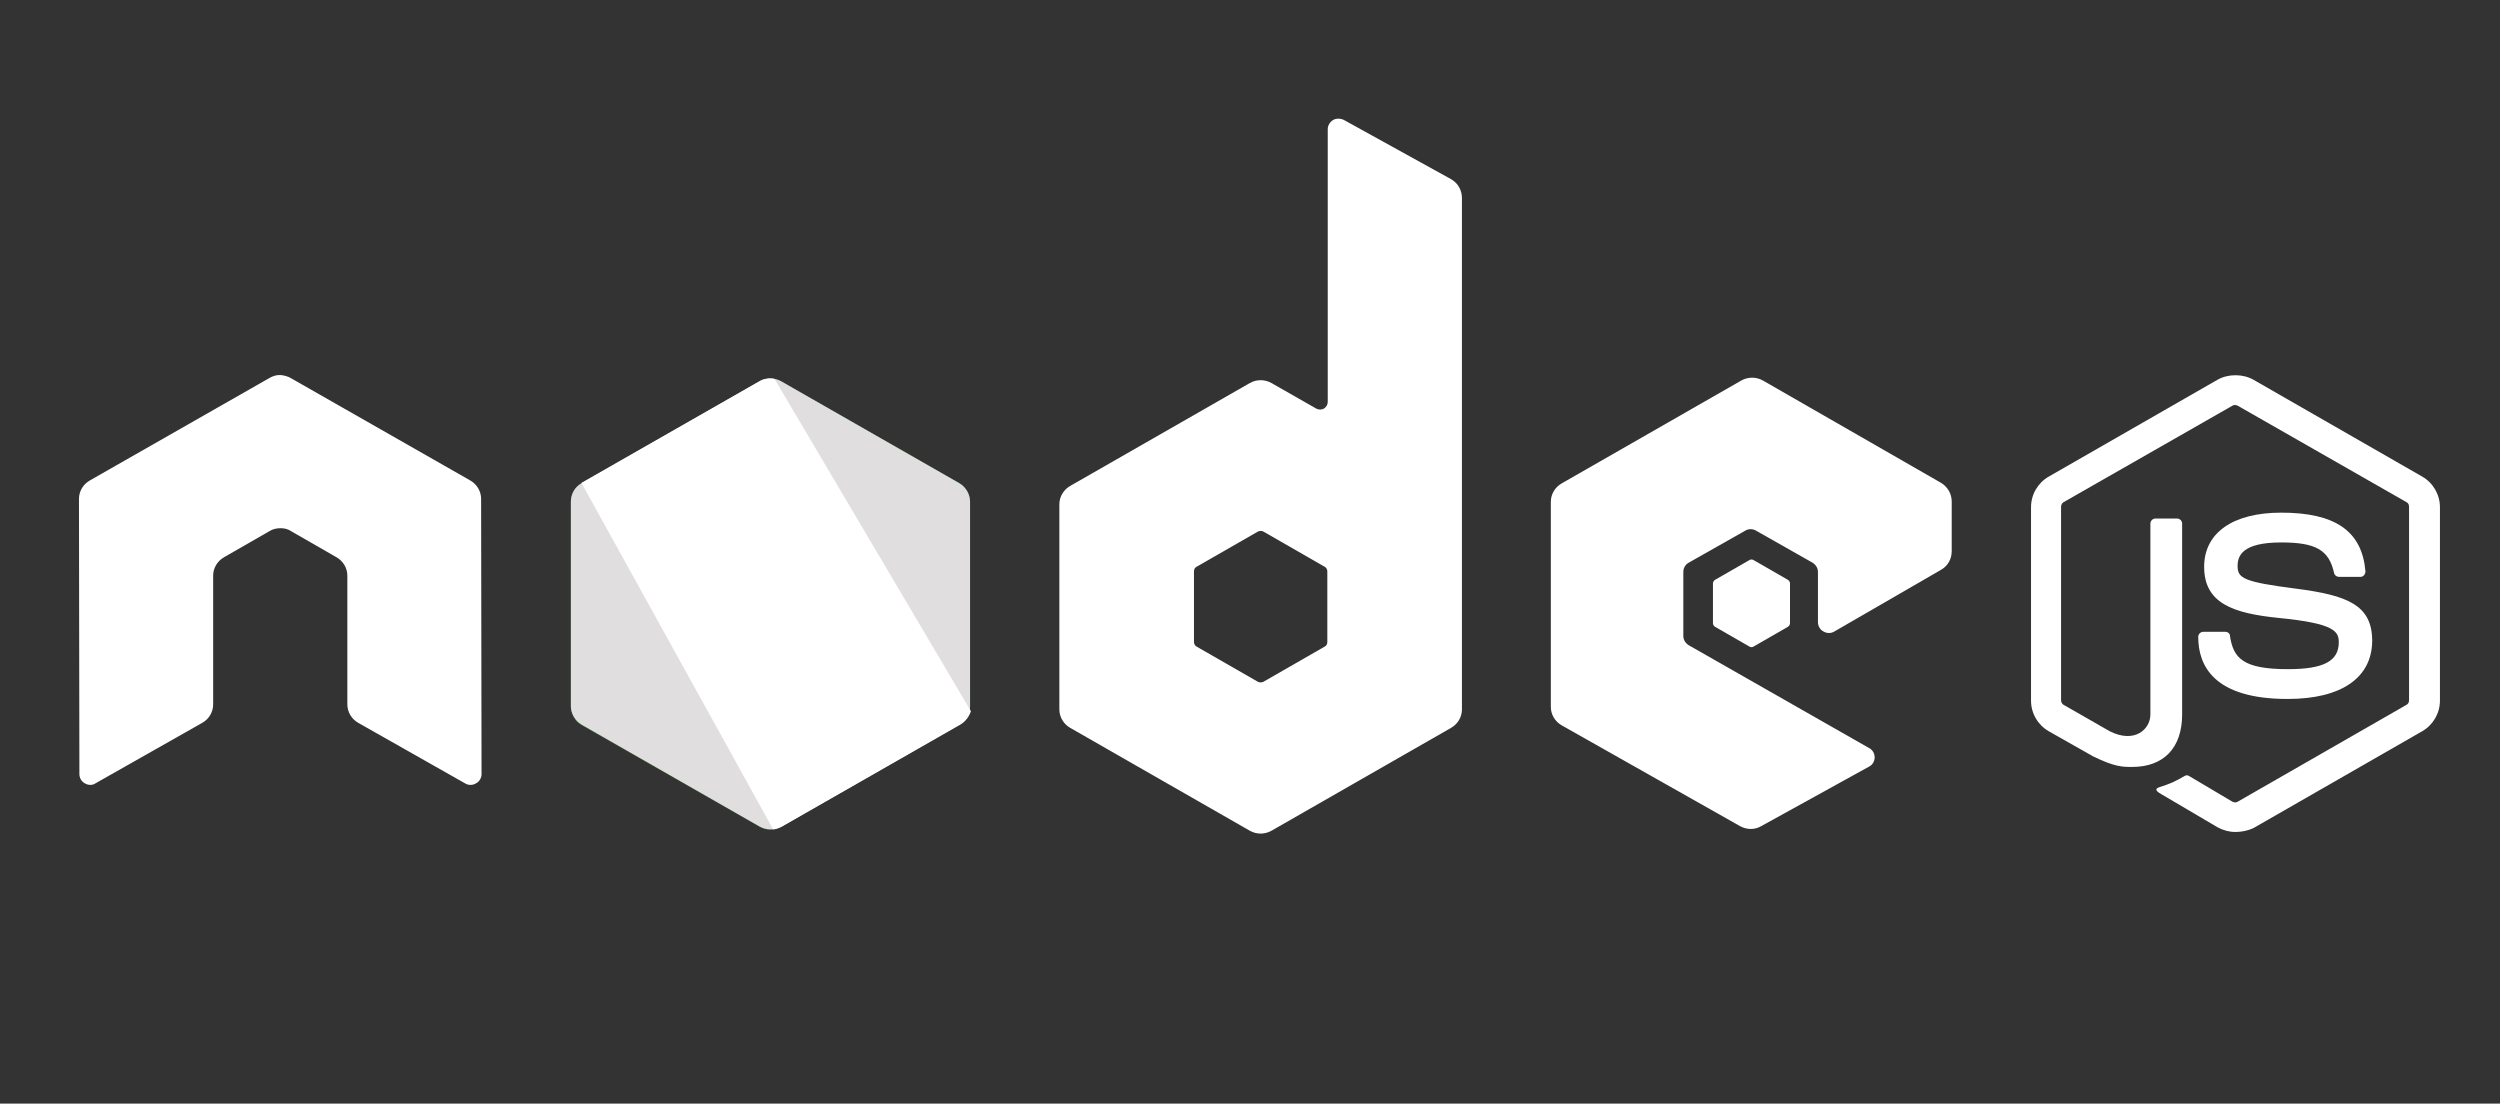
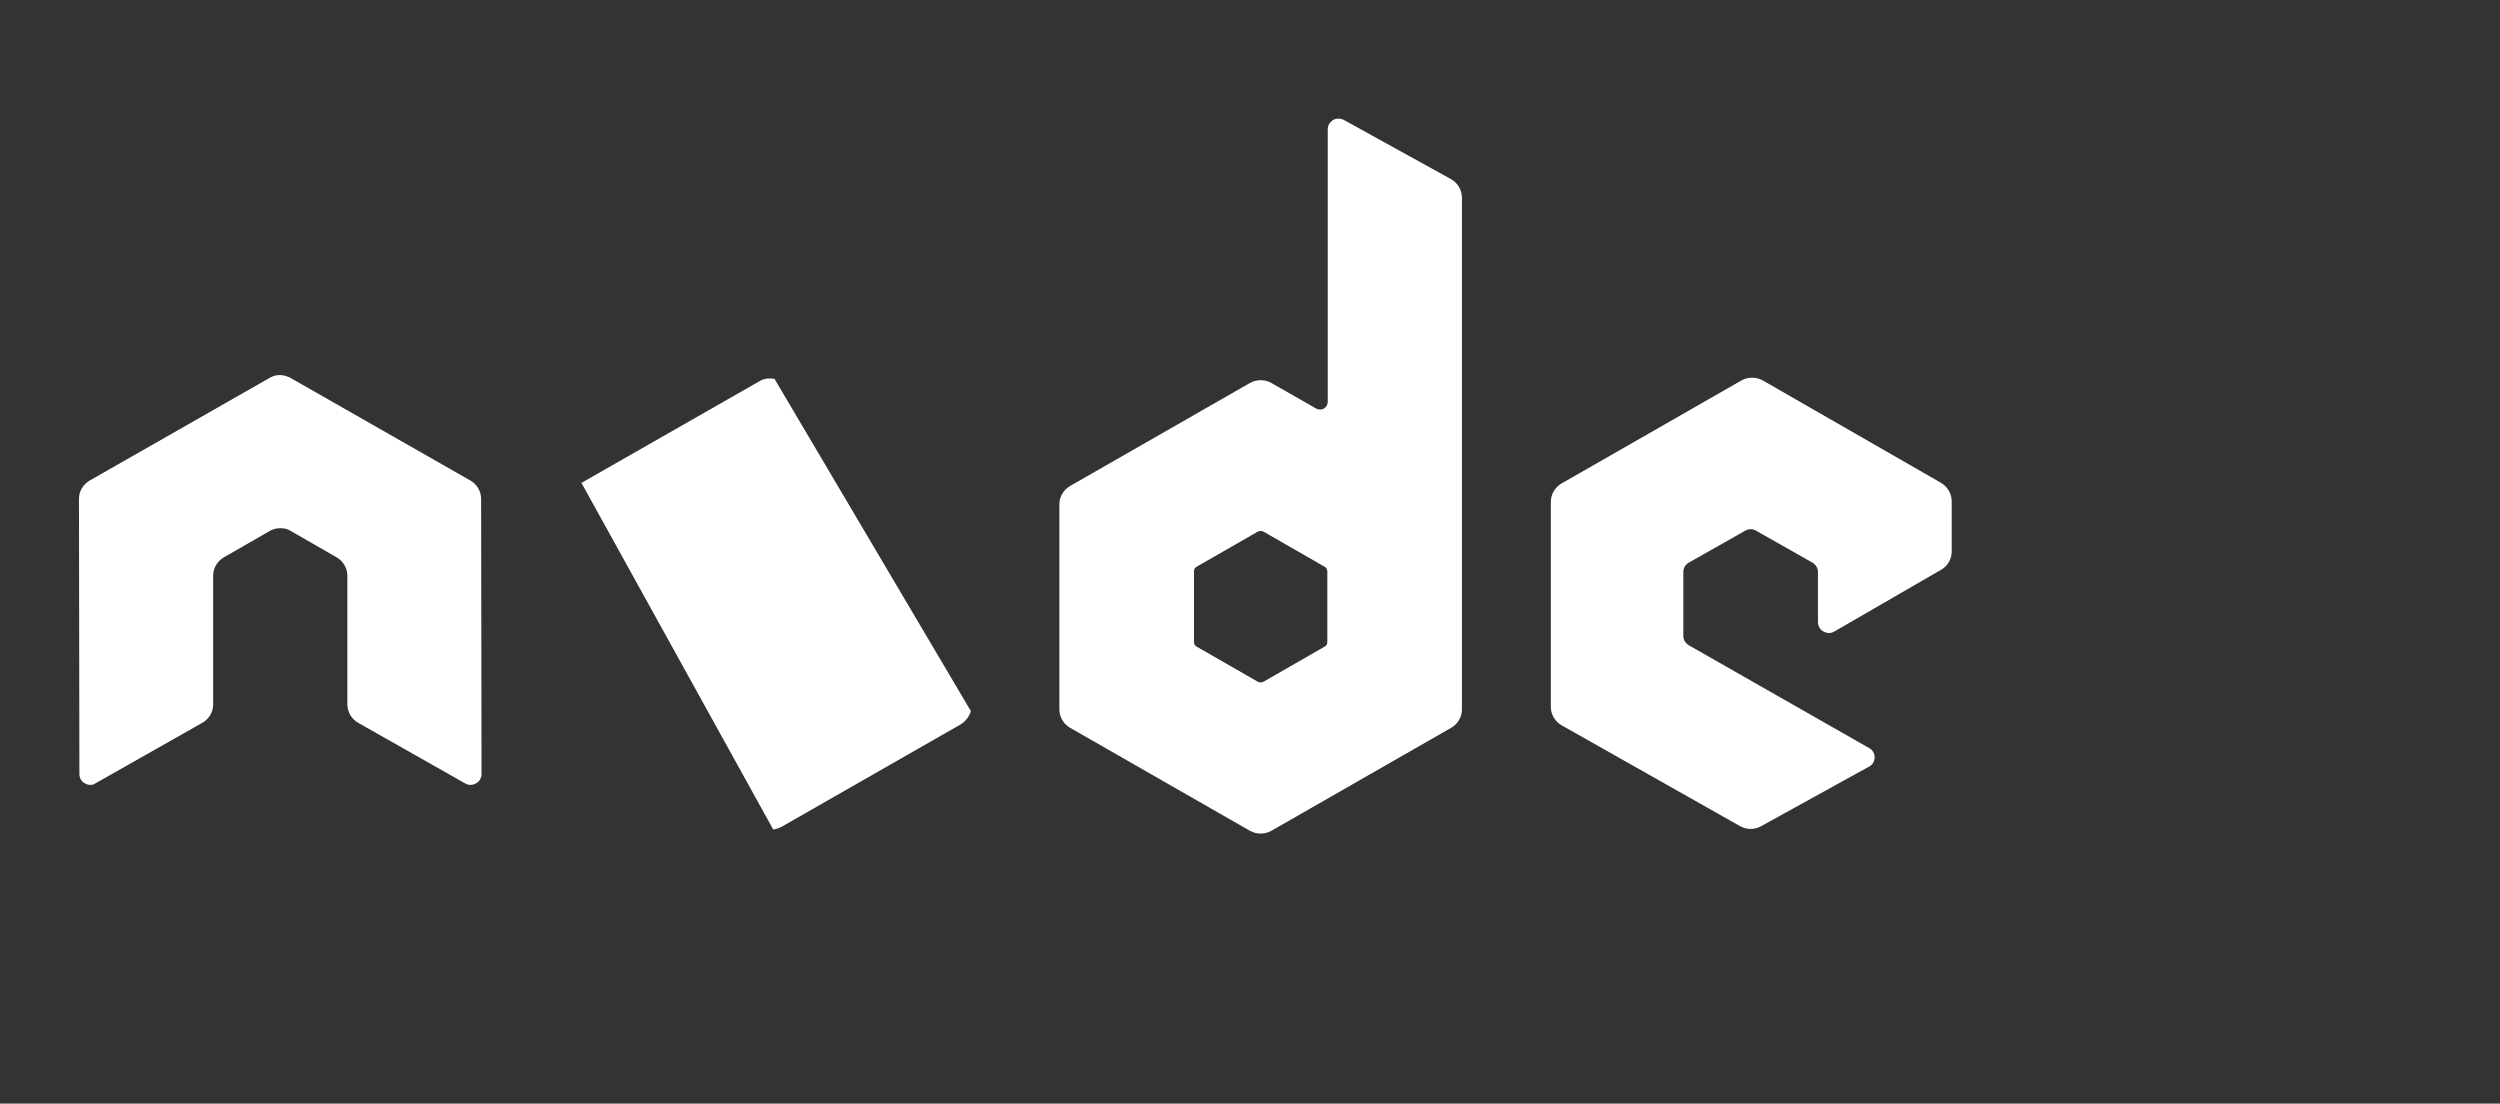
<svg xmlns="http://www.w3.org/2000/svg" width="1332" height="588" viewBox="0 0 1332 588" fill="none">
  <rect x="0" y="0" width="1332" height="588" fill="#333333" stroke="none" />
-   <path d="M1191.06 443.275C1187.68 443.275 1184.52 442.381 1181.59 440.816L1151.59 423.155C1147.08 420.695 1149.34 419.801 1150.69 419.354C1156.78 417.343 1157.91 416.894 1164.22 413.319C1164.9 412.87 1165.8 413.095 1166.48 413.541L1189.48 427.179C1190.39 427.626 1191.51 427.626 1192.19 427.179L1282.18 375.534C1283.08 375.088 1283.54 374.192 1283.54 373.076V270.011C1283.54 268.891 1283.08 267.999 1282.18 267.55L1192.19 216.13C1191.29 215.681 1190.16 215.681 1189.48 216.13L1099.49 267.55C1098.59 267.997 1098.14 269.115 1098.14 270.009V373.074C1098.14 373.969 1098.59 375.086 1099.49 375.534L1124.08 389.619C1137.38 396.325 1145.73 388.501 1145.73 380.676V278.952C1145.73 277.611 1146.86 276.269 1148.44 276.269H1159.94C1161.29 276.269 1162.64 277.387 1162.64 278.952V380.676C1162.64 398.337 1152.95 408.622 1136.03 408.622C1130.84 408.622 1126.78 408.622 1115.28 403.032L1091.6 389.619C1085.74 386.266 1082.13 380.005 1082.13 373.298V270.233C1082.13 263.527 1085.74 257.265 1091.6 253.913L1181.59 202.268C1187.23 199.138 1194.9 199.138 1200.54 202.268L1290.53 253.913C1296.39 257.265 1300 263.527 1300 270.233V373.298C1300 380.005 1296.39 386.266 1290.53 389.619L1200.54 441.263C1197.6 442.606 1194.22 443.275 1191.06 443.275ZM1218.8 372.405C1179.34 372.405 1171.22 354.519 1171.22 339.317C1171.22 337.974 1172.34 336.634 1173.92 336.634H1185.65C1187 336.634 1188.13 337.527 1188.13 338.87C1189.94 350.718 1195.12 356.531 1219.03 356.531C1237.97 356.531 1246.1 352.283 1246.1 342.222C1246.1 336.409 1243.84 332.163 1214.29 329.256C1189.71 326.795 1174.37 321.431 1174.37 301.981C1174.37 283.871 1189.71 273.139 1215.42 273.139C1244.29 273.139 1258.5 282.977 1260.31 304.437C1260.31 305.111 1260.08 305.78 1259.63 306.451C1259.18 306.898 1258.5 307.345 1257.82 307.345H1246.09C1244.97 307.345 1243.84 306.451 1243.61 305.333C1240.91 293.038 1233.92 289.013 1215.42 289.013C1194.67 289.013 1192.19 296.168 1192.19 301.532C1192.19 308.016 1195.12 310.028 1223.09 313.605C1250.83 317.183 1263.91 322.325 1263.91 341.551C1263.69 361.226 1247.45 372.405 1218.8 372.405Z" fill="white" />
  <path d="M256.339 265.781C256.339 261.757 254.083 257.954 250.475 255.943L154.845 201.392C153.265 200.497 151.462 200.05 149.658 199.826H148.755C146.952 199.826 145.147 200.497 143.568 201.392L47.938 255.943C44.328 257.954 42.074 261.755 42.074 265.781L42.301 412.441C42.301 414.453 43.428 416.465 45.232 417.36C47.037 418.478 49.291 418.478 50.871 417.36L107.708 385.166C111.316 383.154 113.572 379.353 113.572 375.33V306.693C113.572 302.67 115.826 298.869 119.436 296.857L143.568 282.995C145.373 281.877 147.403 281.428 149.432 281.428C151.462 281.428 153.491 281.877 155.072 282.995L179.204 296.857C182.814 298.869 185.068 302.668 185.068 306.693V375.33C185.068 379.353 187.324 383.154 190.932 385.166L247.768 417.36C249.573 418.478 251.827 418.478 253.632 417.36C255.438 416.465 256.565 414.453 256.565 412.441L256.339 265.781ZM715.993 63.897C714.19 63.002 711.934 63.002 710.353 63.897C708.55 65.015 707.422 66.803 707.422 68.814V214.136C707.422 215.477 706.747 216.817 705.392 217.713C704.04 218.382 702.686 218.382 701.333 217.713L677.426 204.075C675.673 203.086 673.691 202.566 671.674 202.566C669.657 202.566 667.675 203.086 665.922 204.075L570.293 258.85C566.684 260.862 564.428 264.663 564.428 268.686V378.011C564.428 382.034 566.684 385.837 570.293 387.849L665.922 442.624C667.675 443.613 669.657 444.133 671.674 444.133C673.691 444.133 675.673 443.613 677.426 442.624L773.056 387.849C776.664 385.837 778.92 382.036 778.92 378.011V105.481C778.92 101.233 776.664 97.434 773.056 95.42L715.993 63.897ZM707.198 342.017C707.198 343.136 706.747 344.029 705.843 344.476L673.141 363.255C672.684 363.476 672.182 363.591 671.674 363.591C671.166 363.591 670.664 363.476 670.208 363.255L637.505 344.476C636.601 344.029 636.151 342.911 636.151 342.017V304.457C636.151 303.339 636.601 302.445 637.505 301.999L670.208 283.218C670.664 282.997 671.166 282.882 671.674 282.882C672.182 282.882 672.684 282.997 673.141 283.218L705.843 301.999C706.747 302.444 707.198 303.564 707.198 304.457V342.017ZM1034.23 303.564C1037.84 301.552 1039.87 297.751 1039.87 293.725V267.121C1039.87 263.098 1037.62 259.297 1034.23 257.285L939.279 202.735C937.527 201.746 935.545 201.226 933.528 201.226C931.512 201.226 929.53 201.746 927.777 202.735L832.148 257.507C828.538 259.519 826.284 263.32 826.284 267.346V376.67C826.284 380.694 828.538 384.495 832.148 386.507L927.1 440.163C930.71 442.175 934.994 442.175 938.378 440.163L995.889 408.42C997.694 407.524 998.822 405.512 998.822 403.5C998.822 401.489 997.694 399.477 995.889 398.581L899.809 343.807C898.006 342.691 896.878 340.901 896.878 338.89V304.684C896.878 302.672 898.006 300.66 899.809 299.764L929.807 282.773C930.685 282.225 931.701 281.934 932.739 281.934C933.776 281.934 934.793 282.225 935.671 282.773L965.667 299.764C967.472 300.882 968.6 302.67 968.6 304.684V331.512C968.6 333.524 969.728 335.535 971.531 336.429C973.336 337.547 975.59 337.547 977.395 336.429L1034.23 303.564Z" fill="white" />
-   <path d="M932.062 298.422C932.396 298.203 932.788 298.087 933.189 298.087C933.589 298.087 933.981 298.203 934.316 298.422L952.585 308.929C953.262 309.374 953.713 310.046 953.713 310.941V331.956C953.713 332.85 953.262 333.521 952.585 333.968L934.316 344.476C933.981 344.694 933.589 344.811 933.189 344.811C932.788 344.811 932.396 344.694 932.062 344.476L913.792 333.968C913.115 333.521 912.664 332.85 912.664 331.956V310.941C912.664 310.046 913.115 309.374 913.792 308.929L932.062 298.422Z" fill="white" />
-   <path d="M416.25 203.182C414.498 202.193 412.516 201.673 410.499 201.673C408.483 201.673 406.501 202.193 404.748 203.182L309.796 257.505C306.186 259.517 304.156 263.318 304.156 267.342V376.221C304.156 380.245 306.412 384.046 309.796 386.058L404.748 440.385C406.501 441.374 408.483 441.894 410.499 441.894C412.516 441.894 414.498 441.374 416.25 440.385L511.205 386.058C514.813 384.046 516.844 380.245 516.844 376.221V267.344C516.844 263.32 514.587 259.519 511.205 257.507L416.25 203.182Z" fill="url(#paint0_linear_560_1300)" />
  <mask id="mask0_560_1300" style="mask-type:luminance" maskUnits="userSpaceOnUse" x="304" y="201" width="213" height="241">
-     <path d="M416.254 203.183C414.502 202.194 412.52 201.674 410.503 201.674C408.487 201.674 406.505 202.194 404.752 203.183L309.8 257.506C306.19 259.518 304.16 263.319 304.16 267.343V376.222C304.16 380.246 306.416 384.047 309.8 386.059L404.752 440.386C406.505 441.375 408.487 441.895 410.503 441.895C412.52 441.895 414.502 441.375 416.254 440.386L511.209 386.059C514.817 384.047 516.848 380.246 516.848 376.222V267.345C516.848 263.321 514.59 259.52 511.209 257.508L416.254 203.183Z" fill="white" />
-   </mask>
+     </mask>
  <g mask="url(#mask0_560_1300)">
    <path d="M511.431 257.508L416.028 203.183C415.09 202.713 414.108 202.339 413.095 202.064L306.188 383.604C307.072 384.676 308.142 385.584 309.346 386.287L404.75 440.615C407.457 442.179 410.614 442.626 413.545 441.731L513.913 259.746C513.236 258.853 512.332 258.178 511.431 257.508Z" fill="url(#paint1_linear_560_1300)" />
  </g>
-   <path d="M416.254 203.183C414.502 202.194 412.52 201.674 410.503 201.674C408.487 201.674 406.505 202.194 404.752 203.183L309.8 257.506C306.19 259.518 304.16 263.319 304.16 267.343V376.222C304.16 380.246 306.416 384.047 309.8 386.059L404.752 440.386C406.505 441.375 408.487 441.895 410.503 441.895C412.52 441.895 414.502 441.375 416.254 440.386L511.209 386.059C514.817 384.047 516.848 380.246 516.848 376.222V267.345C516.848 263.321 514.59 259.52 511.209 257.508L416.254 203.183Z" fill="#E0DEDE" />
  <path fill-rule="evenodd" clip-rule="evenodd" d="M511.658 386.061C514.365 384.496 516.394 381.813 517.298 378.907L412.643 201.84C409.936 201.393 407.003 201.616 404.525 203.181L309.797 257.286L411.966 441.953C413.452 441.712 414.895 441.261 416.251 440.613L511.656 386.063L511.658 386.061Z" fill="white" />
  <defs>
    <linearGradient id="paint0_linear_560_1300" x1="14806.9" y1="4402.43" x2="4528.86" y2="20694.8" gradientUnits="userSpaceOnUse">
      <stop stop-color="#41873F" />
      <stop offset="0.329" stop-color="#418B3D" />
      <stop offset="0.635" stop-color="#419637" />
      <stop offset="0.932" stop-color="#3FA92D" />
      <stop offset="1" stop-color="#3FAE2A" />
    </linearGradient>
    <linearGradient id="paint1_linear_560_1300" x1="9295.92" y1="13449.4" x2="35256.7" y2="-779.59" gradientUnits="userSpaceOnUse">
      <stop offset="0.138" stop-color="#41873F" />
      <stop offset="0.403" stop-color="#54A044" />
      <stop offset="0.714" stop-color="#66B848" />
      <stop offset="0.908" stop-color="#6CC04A" />
    </linearGradient>
  </defs>
</svg>